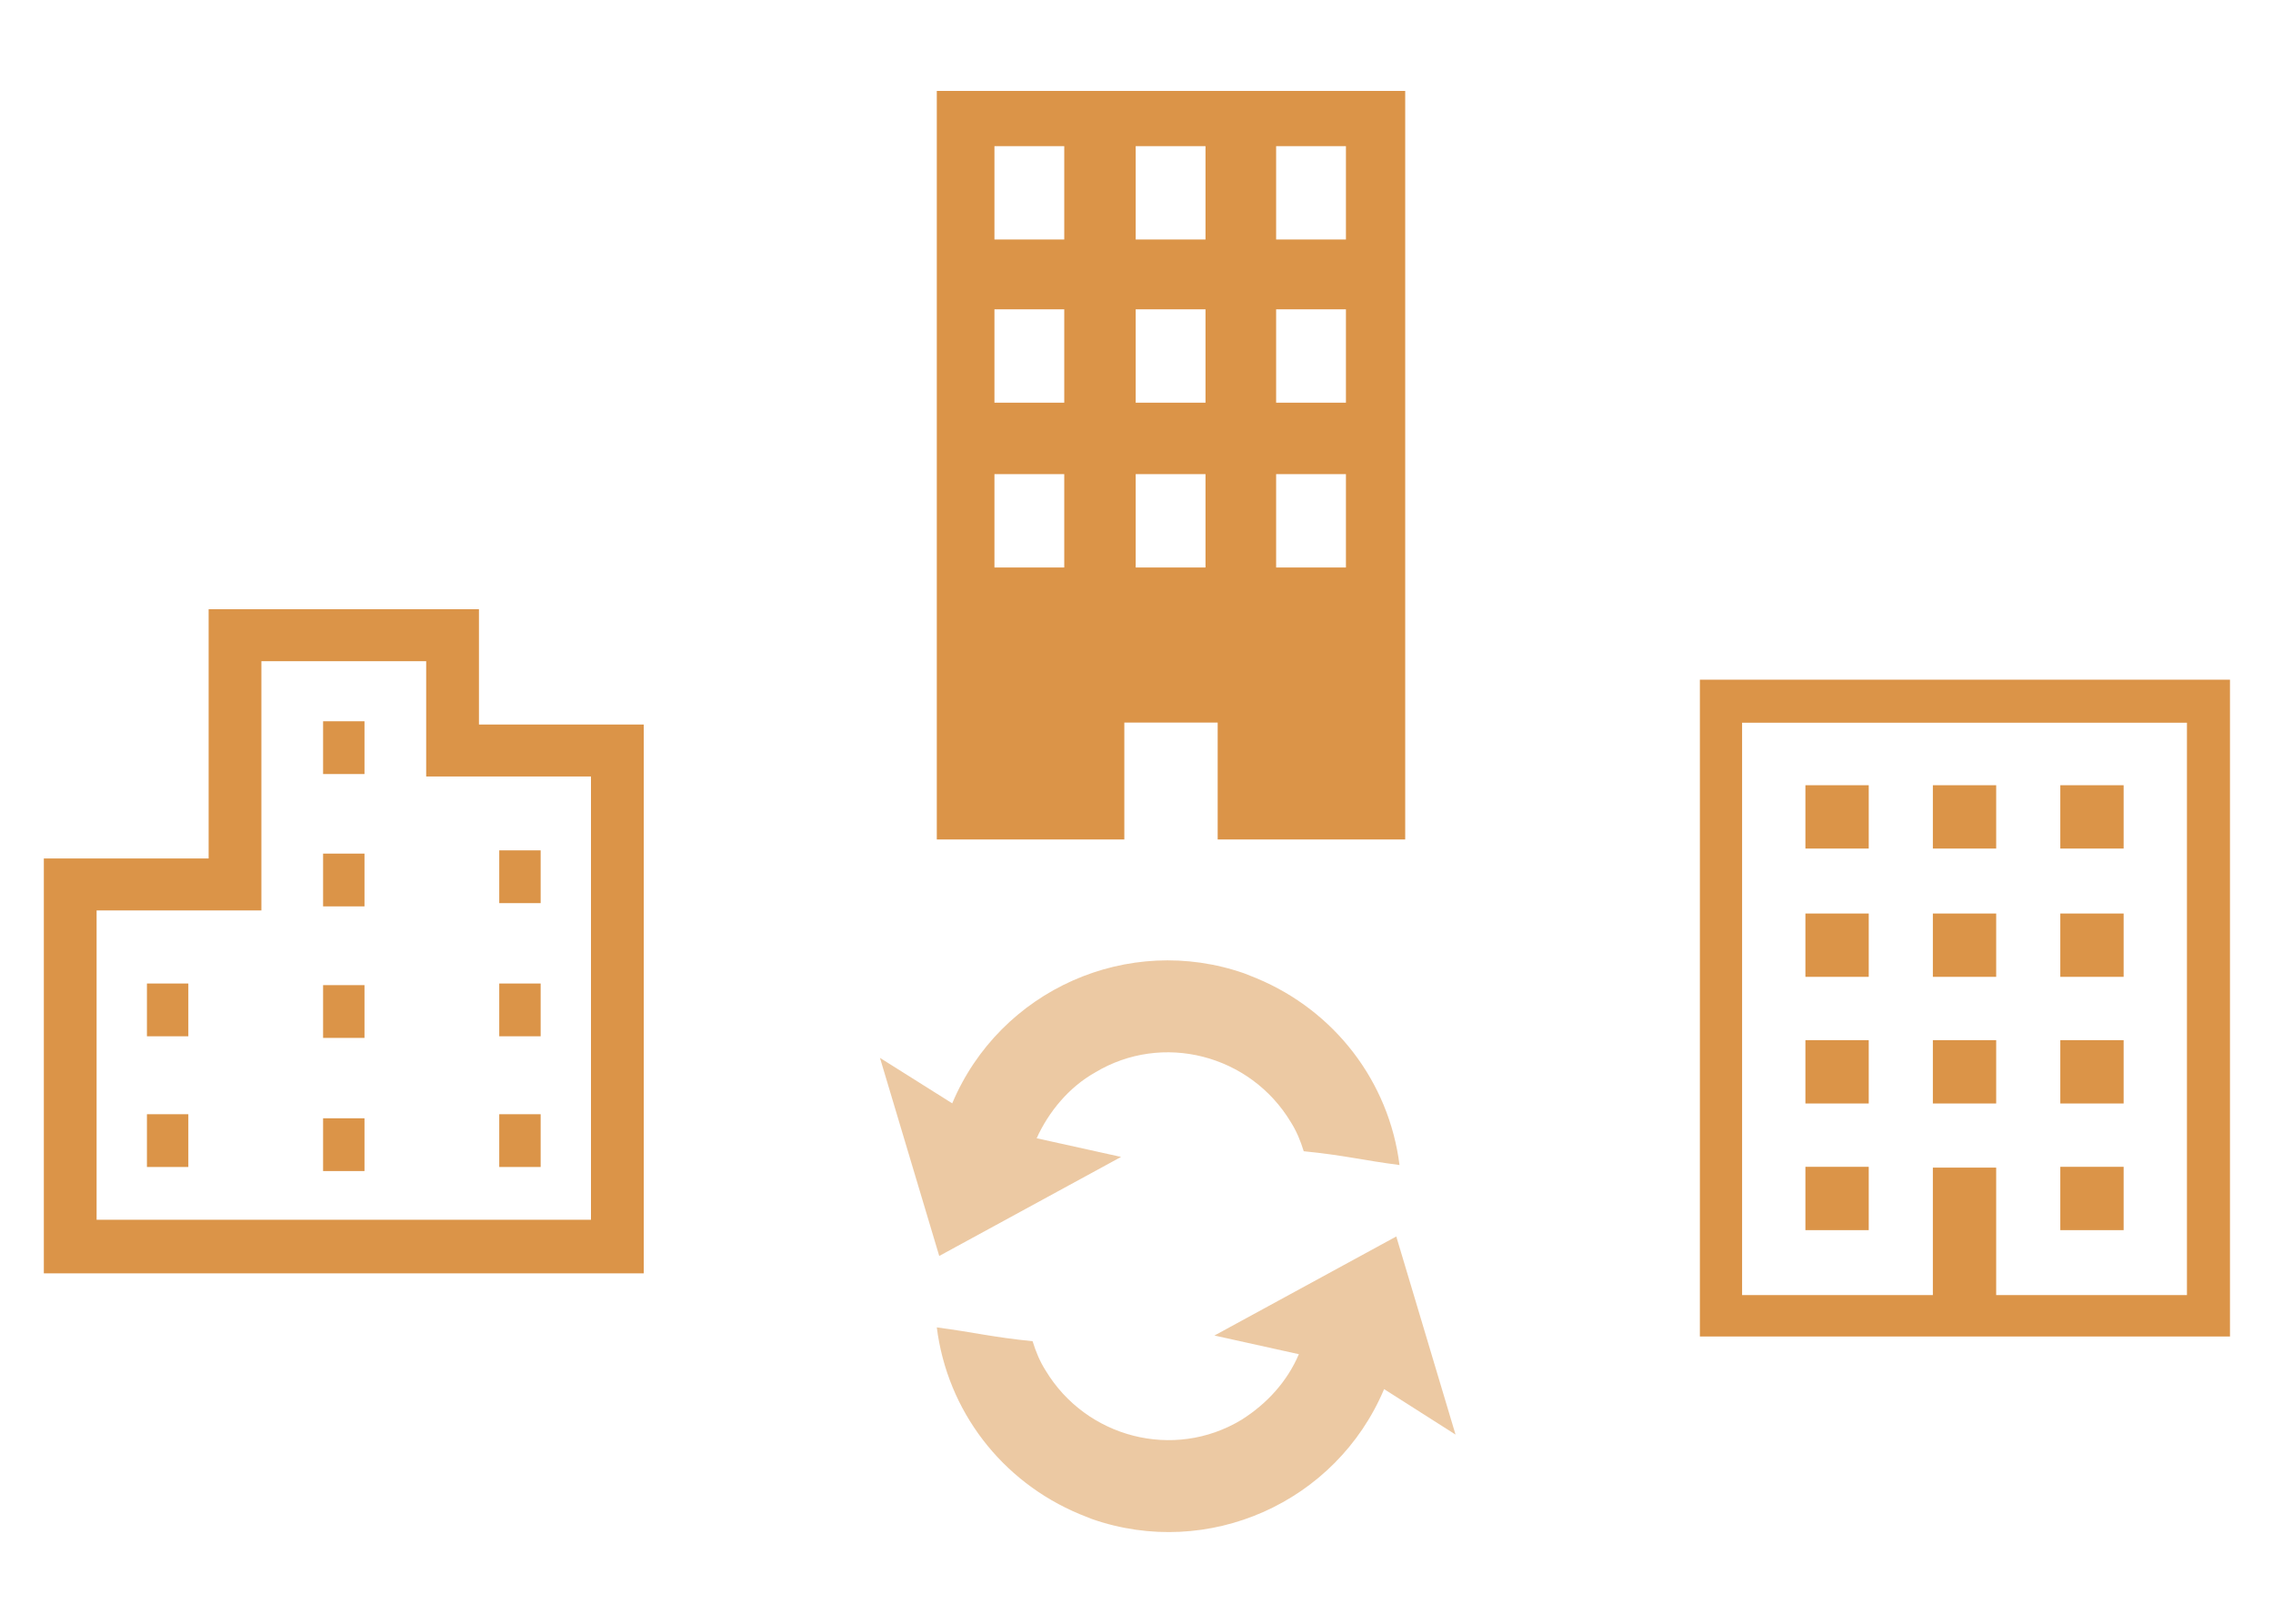
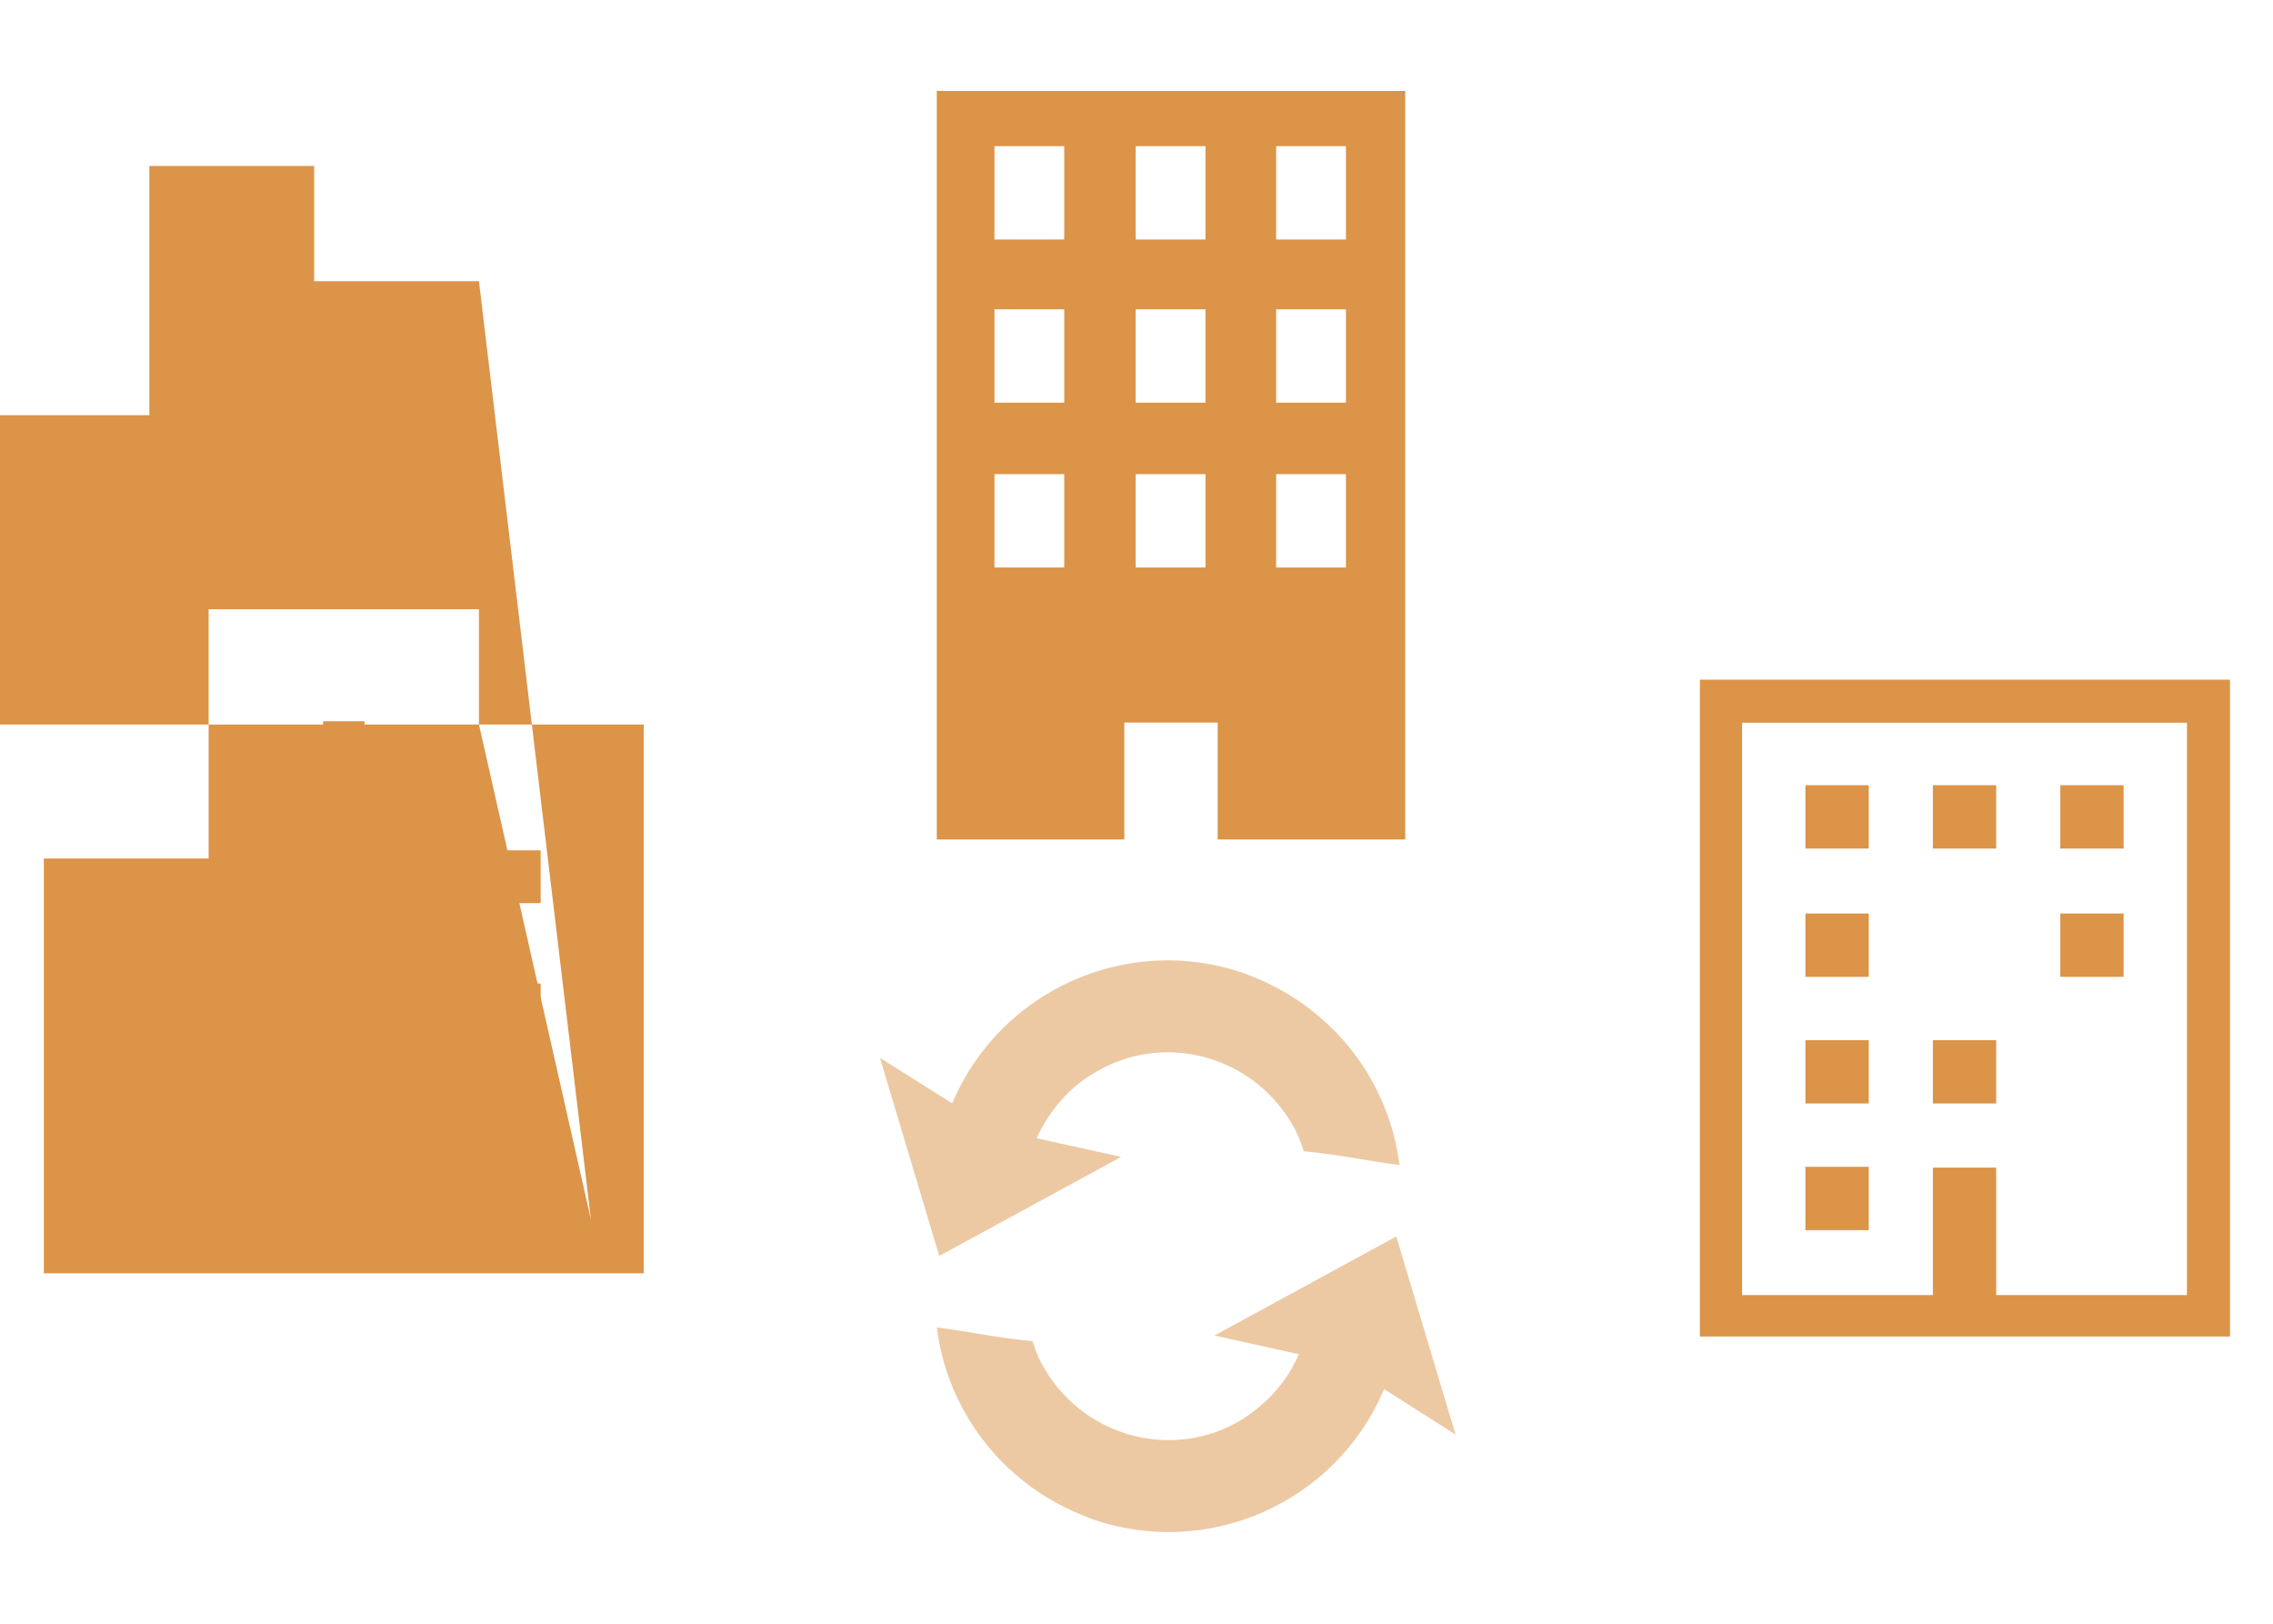
<svg xmlns="http://www.w3.org/2000/svg" version="1.1" id="レイヤー_1" x="0px" y="0px" viewBox="0 0 280 200" style="enable-background:new 0 0 280 200;" xml:space="preserve">
  <style type="text/css">
	.st0{fill:#DB9448;}
	.st1{opacity:0.5;fill:#DB9448;enable-background:new    ;}
</style>
  <g id="グループ_4576" transform="translate(510 6752.741)">
-     <path id="パス_4208" class="st0" d="M-451-6663.5v-14.2h-33.3v30.7h-20.3v51.1h73.9v-67.6H-451z M-437.2-6602.5h-60.9v-38.1h20.3   v-30.7h20.3v14.2h20.3L-437.2-6602.5z" />
+     <path id="パス_4208" class="st0" d="M-451-6663.5v-14.2h-33.3v30.7h-20.3v51.1h73.9v-67.6H-451z h-60.9v-38.1h20.3   v-30.7h20.3v14.2h20.3L-437.2-6602.5z" />
    <rect id="長方形_2254" x="-470.2" y="-6663.9" class="st0" width="5.1" height="6.5" />
    <rect id="長方形_2255" x="-470.2" y="-6647.6" class="st0" width="5.1" height="6.5" />
    <rect id="長方形_2256" x="-470.2" y="-6631.4" class="st0" width="5.1" height="6.5" />
    <rect id="長方形_2257" x="-470.2" y="-6615" class="st0" width="5.1" height="6.5" />
    <rect id="長方形_2258" x="-448.5" y="-6648" class="st0" width="5.1" height="6.5" />
    <rect id="長方形_2259" x="-448.5" y="-6631.6" class="st0" width="5.1" height="6.5" />
    <rect id="長方形_2260" x="-448.5" y="-6615.5" class="st0" width="5.1" height="6.5" />
    <rect id="長方形_2261" x="-491.9" y="-6631.6" class="st0" width="5.1" height="6.5" />
    <rect id="長方形_2262" x="-491.9" y="-6615.5" class="st0" width="5.1" height="6.5" />
  </g>
  <g id="グループ_4578" transform="translate(714 6761.519)">
    <path id="パス_4210" class="st0" d="M-504.6-6677.8v80.9h65.3v-80.9H-504.6z M-444.6-6602h-23.5v-15.7h-7.8v15.7h-23.5v-70.5   h54.8V-6602z" />
    <rect id="長方形_2263" x="-491.6" y="-6664.8" class="st0" width="7.8" height="7.8" />
    <rect id="長方形_2264" x="-475.9" y="-6664.8" class="st0" width="7.8" height="7.8" />
    <rect id="長方形_2265" x="-460.2" y="-6664.8" class="st0" width="7.8" height="7.8" />
    <rect id="長方形_2266" x="-491.6" y="-6649" class="st0" width="7.8" height="7.8" />
-     <rect id="長方形_2267" x="-475.9" y="-6649" class="st0" width="7.8" height="7.8" />
    <rect id="長方形_2268" x="-460.2" y="-6649" class="st0" width="7.8" height="7.8" />
    <rect id="長方形_2269" x="-491.6" y="-6633.4" class="st0" width="7.8" height="7.8" />
    <rect id="長方形_2270" x="-475.9" y="-6633.4" class="st0" width="7.8" height="7.8" />
-     <rect id="長方形_2271" x="-460.2" y="-6633.4" class="st0" width="7.8" height="7.8" />
    <rect id="長方形_2272" x="-491.6" y="-6617.8" class="st0" width="7.8" height="7.8" />
-     <rect id="長方形_2273" x="-460.2" y="-6617.8" class="st0" width="7.8" height="7.8" />
  </g>
  <g id="グループ_4577" transform="translate(616 6689)">
    <path id="パス_4209" class="st0" d="M-500.6-6677.8v92.2h23.1v-14.4h11.5v14.4h23.1v-92.2H-500.6z M-484.9-6619.1h-8.6v-11.5h8.6   V-6619.1z M-484.9-6639.4h-8.6v-11.5h8.6V-6639.4z M-484.9-6659.5h-8.6v-11.5h8.6V-6659.5z M-467.5-6619.1h-8.6v-11.5h8.6V-6619.1z    M-467.5-6639.4h-8.6v-11.5h8.6V-6639.4z M-467.5-6659.5h-8.6v-11.5h8.6V-6659.5z M-450.2-6619.1h-8.6v-11.5h8.6V-6619.1z    M-450.2-6639.4h-8.6v-11.5h8.6V-6639.4z M-450.2-6659.5h-8.6v-11.5h8.6V-6659.5z" />
  </g>
  <path id="パス_4237" class="st1" d="M134.9,132.1c8.3-5,19.1-2.2,24.1,6.1c0.7,1.1,1.2,2.3,1.6,3.6c5,0.5,7.2,1.1,11.8,1.7  c-1.3-10.3-8-19-17.6-23c-0.5-0.2-1-0.4-1.5-0.6c-14.3-5-30.1,2-36,16l-8.9-5.6l7.3,24.4l22.4-12.2l-10.4-2.3  C129.2,136.9,131.7,133.9,134.9,132.1z" />
  <path id="パス_4238" class="st1" d="M152.9,174.9c-8.3,5-19.1,2.2-24.1-6.1c-0.7-1.1-1.2-2.3-1.6-3.6c-5-0.5-7.2-1.1-11.8-1.7  c1.3,10.3,8,19,17.6,23c0.5,0.2,1,0.4,1.5,0.6c14.3,5,30.1-2,36-16l8.8,5.6l-7.3-24.4l-22.4,12.2l10.4,2.3  C158.6,170.1,156.1,172.9,152.9,174.9z" />
</svg>